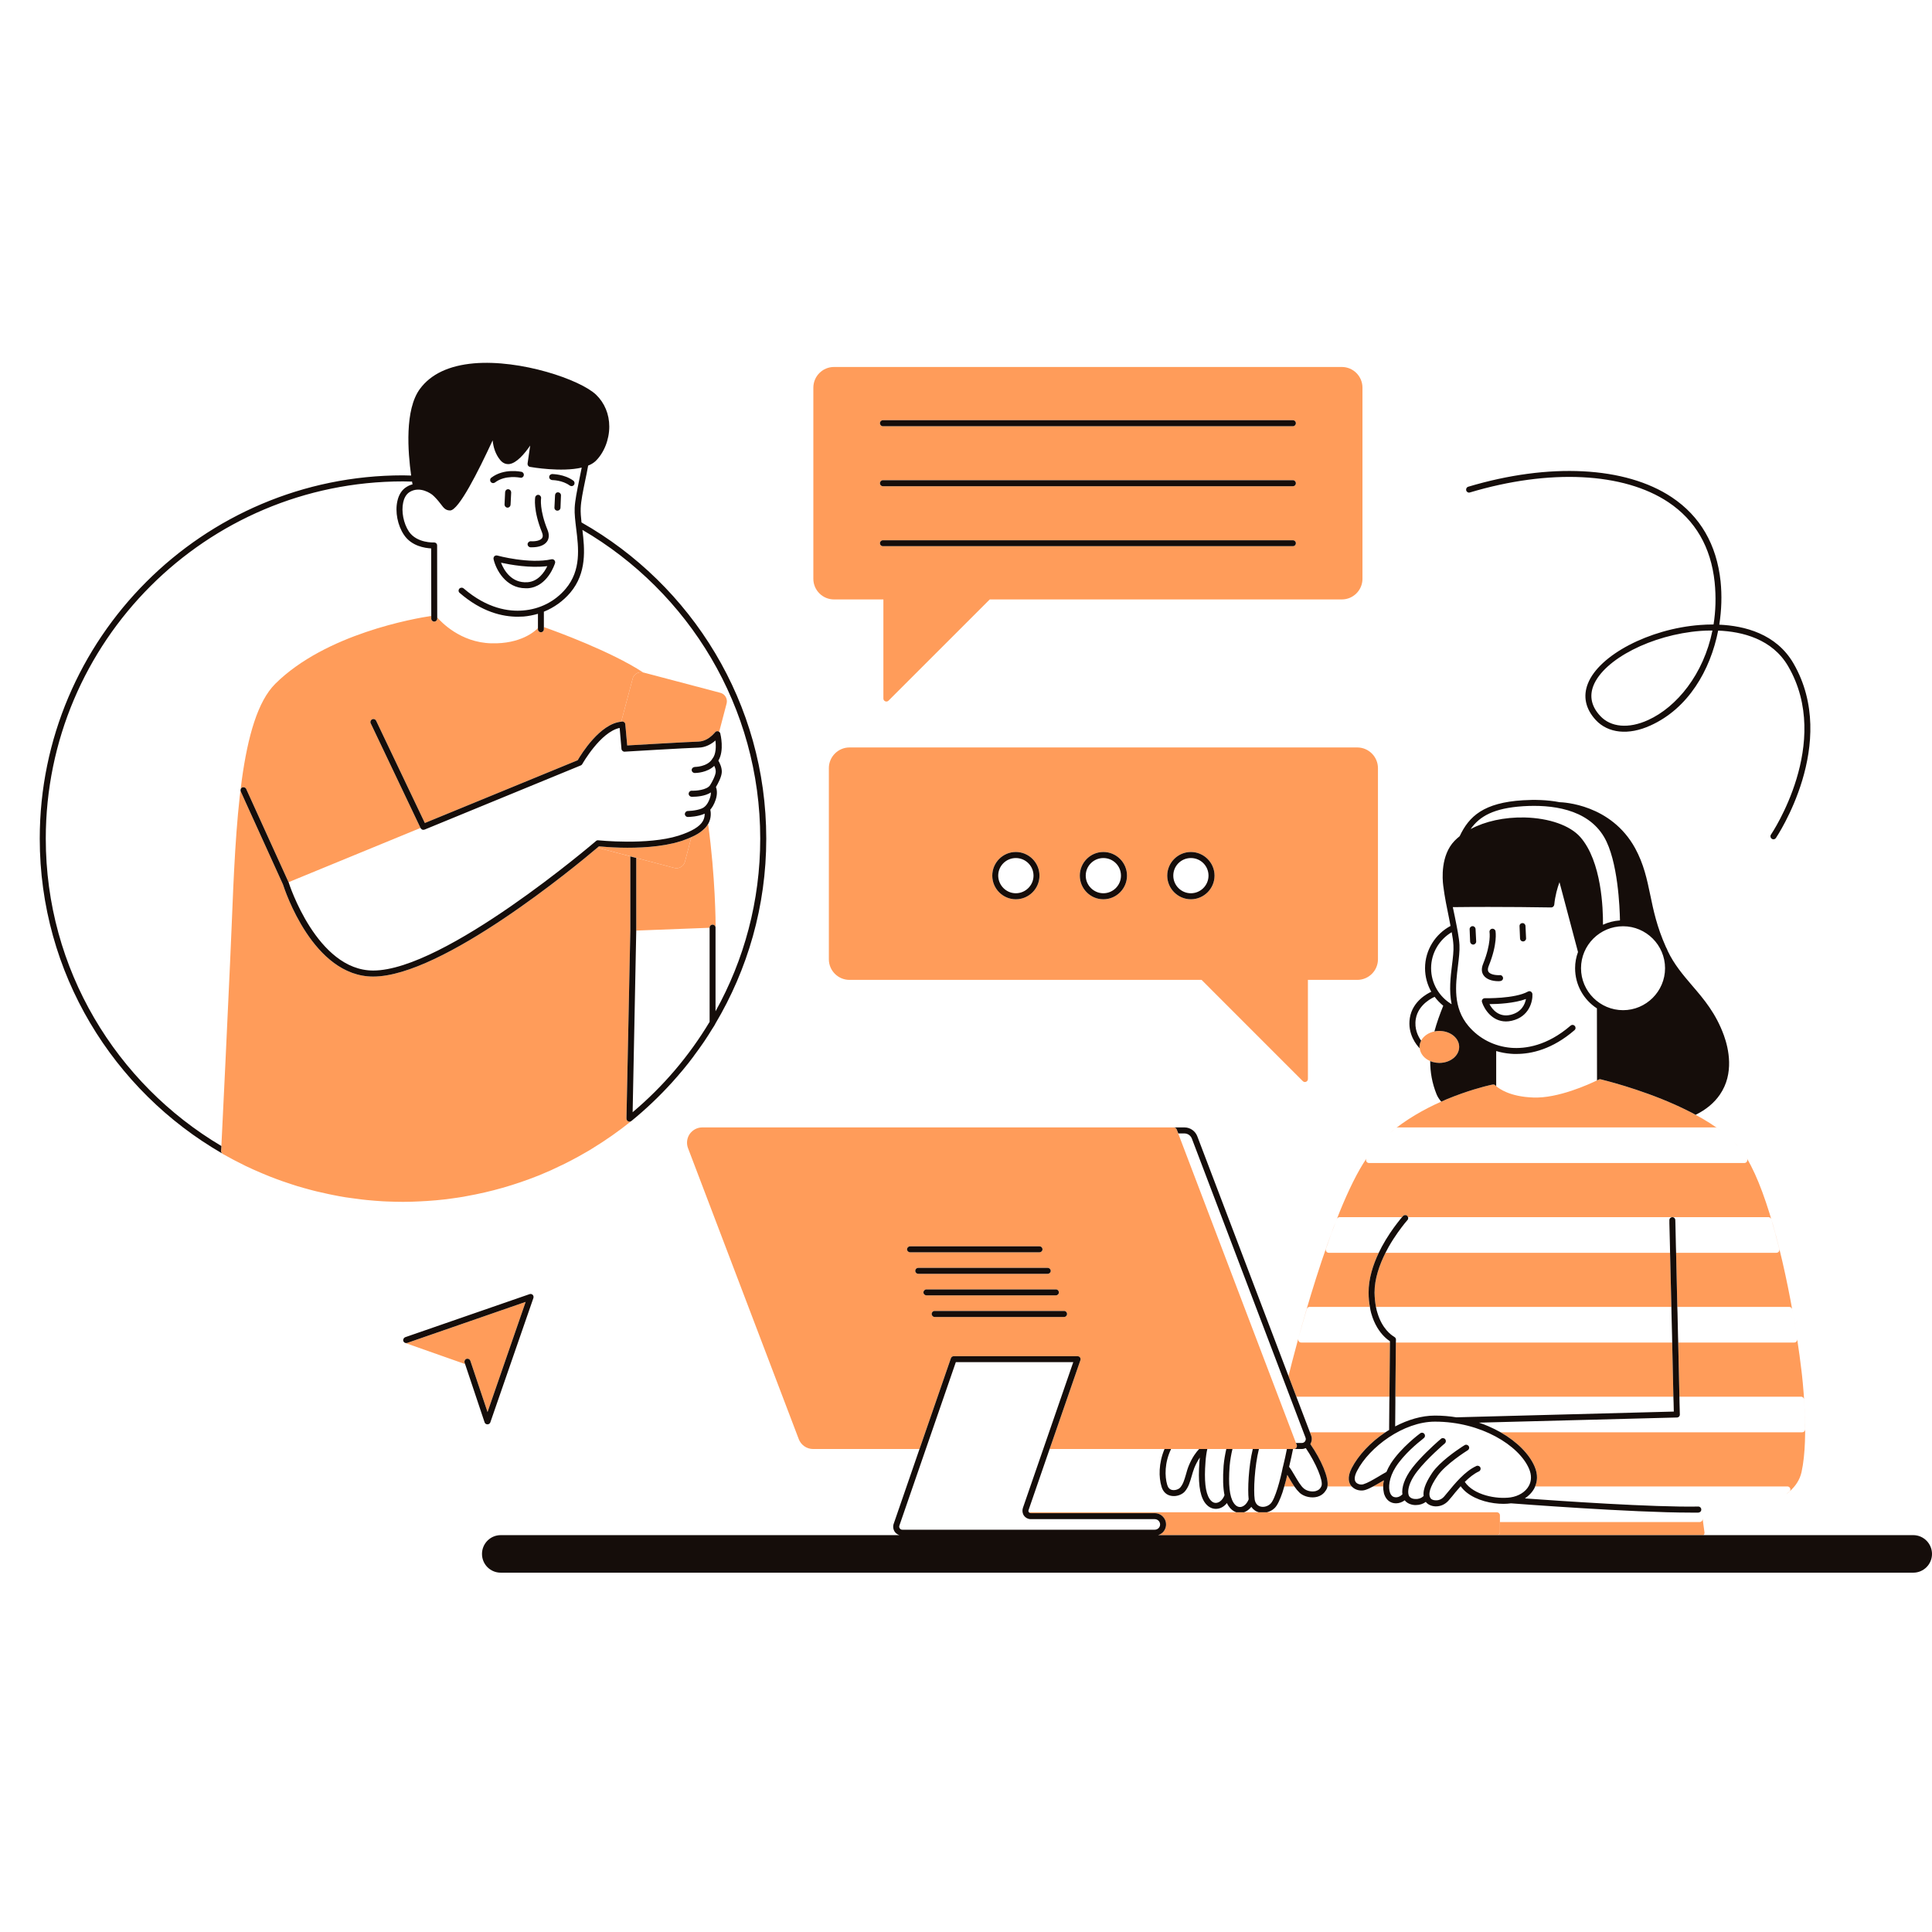
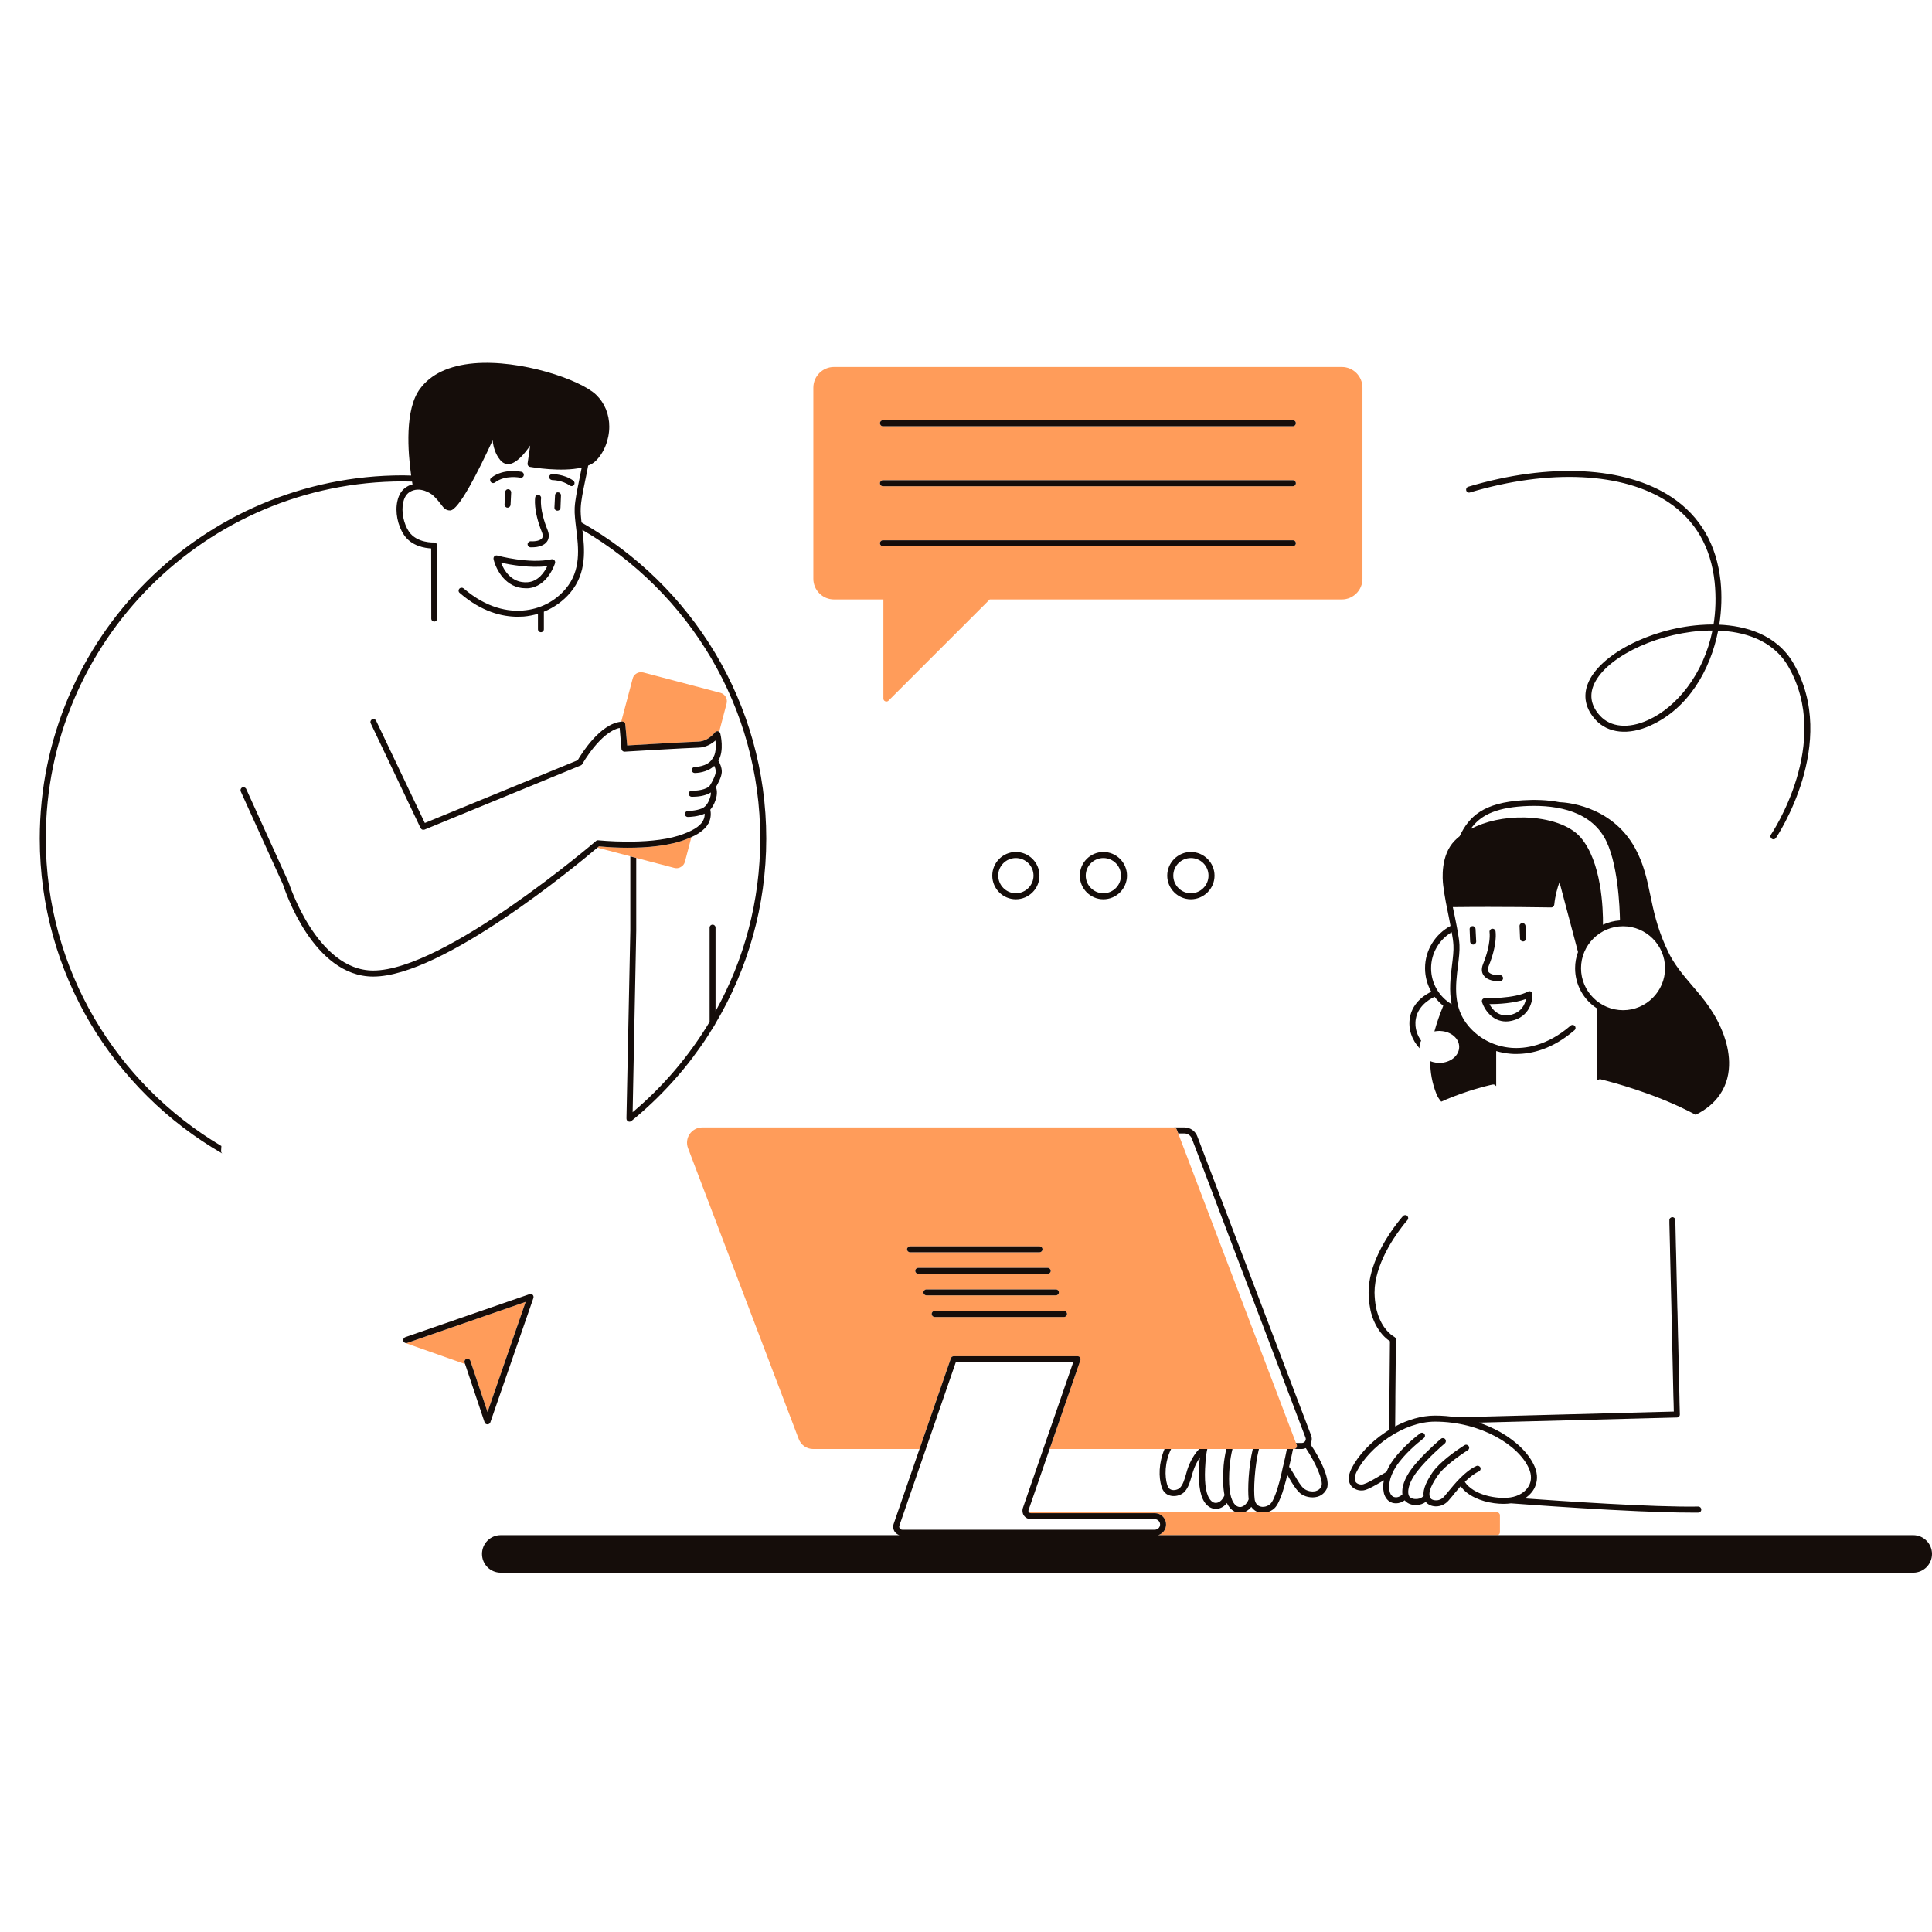
<svg xmlns="http://www.w3.org/2000/svg" width="100" viewBox="0 0 75 75" height="100" preserveAspectRatio="xMidYMid meet">
  <defs>
    <clipPath id="ce8ee00ee7">
      <path d="M 1.543 14 L 75 14 L 75 61.188 L 1.543 61.188 Z M 1.543 14 " clip-rule="nonzero" />
    </clipPath>
    <clipPath id="9cb7a5c167">
      <path d="M 1.543 14 L 75 14 L 75 61.188 L 1.543 61.188 Z M 1.543 14 " clip-rule="nonzero" />
    </clipPath>
  </defs>
  <rect x="-7.5" width="90" fill="#ffffff" y="-7.5" height="90" fill-opacity="1" />
-   <rect x="-7.5" width="90" fill="#ffffff" y="-7.5" height="90" fill-opacity="1" />
  <g clip-path="url(#ce8ee00ee7)">
    <path fill="#ffffff" d="M 16.305 46.637 C 16.086 46.648 15.863 46.656 15.645 46.656 C 15.434 46.656 15.223 46.648 15.008 46.641 C 14.953 46.637 14.898 46.633 14.844 46.633 C 14.645 46.621 14.449 46.605 14.25 46.586 C 14.191 46.578 14.129 46.57 14.066 46.566 C 13.93 46.551 13.789 46.531 13.652 46.512 C 13.566 46.5 13.484 46.488 13.402 46.477 C 13.234 46.449 13.062 46.418 12.895 46.383 C 12.805 46.367 12.711 46.344 12.621 46.324 C 12.516 46.301 12.414 46.277 12.309 46.254 C 12.219 46.23 12.125 46.211 12.035 46.184 C 11.871 46.141 11.707 46.094 11.547 46.047 C 11.465 46.02 11.387 45.996 11.305 45.969 C 11.184 45.93 11.059 45.887 10.934 45.844 C 10.875 45.82 10.812 45.801 10.75 45.777 C 10.566 45.711 10.387 45.637 10.207 45.562 C 10.168 45.547 10.129 45.531 10.09 45.512 C 9.91 45.438 9.734 45.355 9.559 45.273 C 9.551 45.27 9.539 45.262 9.527 45.258 C 9.227 45.113 8.934 44.957 8.641 44.793 C 8.637 44.789 8.633 44.781 8.629 44.777 C 4.398 42.34 1.543 37.777 1.543 32.555 C 1.543 24.781 7.871 18.453 15.645 18.453 C 15.75 18.453 15.855 18.461 15.961 18.461 C 15.832 17.543 15.707 15.902 16.301 15.098 C 16.723 14.523 17.43 14.191 18.395 14.105 C 20.207 13.949 22.523 14.734 23.141 15.324 C 23.473 15.641 23.652 16.078 23.652 16.559 C 23.652 17.074 23.445 17.586 23.117 17.902 C 23.039 17.973 22.945 18.031 22.832 18.074 C 22.797 18.281 22.754 18.477 22.715 18.664 C 22.633 19.082 22.559 19.441 22.543 19.723 C 22.535 19.887 22.551 20.078 22.574 20.281 C 26.852 22.707 29.746 27.297 29.746 32.555 C 29.746 35.18 29.023 37.641 27.766 39.746 C 27.766 39.75 27.766 39.758 27.762 39.758 C 27.75 39.785 27.734 39.809 27.719 39.832 C 27.695 39.871 27.668 39.91 27.645 39.953 C 27.547 40.105 27.453 40.258 27.352 40.406 C 27.332 40.434 27.312 40.461 27.293 40.492 C 27.184 40.652 27.07 40.809 26.953 40.965 C 26.941 40.984 26.93 41 26.918 41.016 C 26.793 41.184 26.664 41.348 26.531 41.508 C 26.523 41.516 26.52 41.523 26.512 41.531 C 26.371 41.699 26.227 41.867 26.078 42.031 C 25.594 42.562 25.074 43.059 24.512 43.516 C 24.023 43.91 23.508 44.273 22.977 44.598 C 22.93 44.625 22.883 44.652 22.836 44.68 C 22.707 44.754 22.578 44.828 22.445 44.902 C 22.348 44.957 22.25 45.008 22.152 45.059 C 22.07 45.102 21.992 45.141 21.914 45.18 C 21.785 45.242 21.656 45.305 21.527 45.363 C 21.48 45.387 21.434 45.406 21.387 45.43 C 21.23 45.496 21.078 45.566 20.922 45.629 C 20.906 45.633 20.895 45.637 20.879 45.645 C 19.996 46 19.07 46.266 18.109 46.434 C 18.07 46.441 18.031 46.449 17.992 46.457 C 17.848 46.48 17.699 46.504 17.551 46.523 C 17.473 46.535 17.395 46.543 17.316 46.555 C 17.191 46.566 17.066 46.582 16.941 46.594 C 16.824 46.605 16.707 46.613 16.59 46.621 C 16.496 46.625 16.398 46.633 16.305 46.637 Z M 75 60.324 C 75 60.727 74.672 61.051 74.273 61.051 L 19.438 61.051 C 19.035 61.051 18.711 60.727 18.711 60.324 C 18.711 59.922 19.035 59.594 19.438 59.594 L 34.914 59.594 C 34.844 59.57 34.781 59.527 34.738 59.469 C 34.672 59.375 34.656 59.254 34.695 59.148 L 35.695 56.25 L 31.559 56.25 C 31.316 56.25 31.094 56.094 31.008 55.867 L 26.707 44.566 C 26.641 44.387 26.664 44.184 26.773 44.023 C 26.887 43.863 27.066 43.766 27.262 43.766 L 45.98 43.766 C 46.203 43.766 46.402 43.906 46.48 44.113 L 50.02 53.418 C 50.246 52.496 51.629 47.051 53.051 44.965 C 53.094 44.902 53.133 44.852 53.168 44.801 C 53.211 44.746 53.246 44.695 53.285 44.652 C 53.344 44.582 53.406 44.512 53.473 44.441 C 53.484 44.43 53.496 44.418 53.508 44.402 C 53.57 44.34 53.633 44.277 53.699 44.215 C 53.699 44.211 53.703 44.211 53.707 44.207 C 53.781 44.137 53.863 44.062 53.945 43.992 C 54.574 43.457 55.293 43.055 55.945 42.766 C 55.871 42.676 55.809 42.582 55.766 42.477 C 55.59 42.039 55.52 41.613 55.52 41.191 C 55.293 41.094 55.137 40.91 55.113 40.695 C 55 40.582 54.629 40.145 54.73 39.516 C 54.836 38.863 55.426 38.562 55.562 38.5 C 55.41 38.23 55.32 37.918 55.32 37.586 C 55.32 36.875 55.723 36.258 56.309 35.945 C 56.289 35.848 56.27 35.742 56.25 35.637 C 56.172 35.258 56.082 34.828 56.027 34.387 C 55.992 34.121 55.922 33.203 56.465 32.641 C 56.523 32.578 56.594 32.52 56.664 32.461 C 57.027 31.691 57.59 31.16 59.121 31.066 C 59.559 31.039 60.059 31.047 60.543 31.141 C 60.684 31.145 62.539 31.219 63.477 32.93 C 63.812 33.547 63.934 34.125 64.062 34.738 C 64.188 35.348 64.32 35.98 64.672 36.766 C 64.695 36.809 64.719 36.855 64.738 36.906 C 64.738 36.906 64.738 36.91 64.738 36.91 C 64.988 37.441 65.328 37.836 65.684 38.254 C 66.141 38.785 66.609 39.336 66.922 40.195 C 67.105 40.703 67.328 41.676 66.766 42.492 C 66.547 42.812 66.234 43.074 65.824 43.277 C 66.203 43.48 66.566 43.707 66.883 43.957 C 66.891 43.965 66.898 43.969 66.906 43.977 C 66.973 44.027 67.039 44.082 67.102 44.137 C 67.109 44.145 67.117 44.152 67.125 44.156 C 67.188 44.215 67.25 44.273 67.312 44.332 C 67.312 44.336 67.316 44.336 67.316 44.34 C 67.379 44.402 67.438 44.465 67.492 44.527 C 67.504 44.543 67.52 44.559 67.531 44.574 C 67.594 44.648 67.656 44.727 67.707 44.805 C 67.707 44.805 67.711 44.809 67.711 44.809 C 67.719 44.82 67.723 44.832 67.73 44.84 C 67.758 44.883 67.785 44.922 67.812 44.965 C 67.812 44.969 67.812 44.969 67.816 44.973 C 68.648 46.359 69.359 49.32 69.762 51.965 C 69.766 51.969 69.766 51.977 69.766 51.984 C 69.828 52.406 69.887 52.82 69.934 53.219 C 69.949 53.332 70.246 55.758 69.934 57.152 C 69.863 57.457 69.699 57.695 69.473 57.895 C 69.469 57.898 69.469 57.906 69.461 57.91 C 69.426 57.941 69.387 57.973 69.344 58 C 69.328 58.012 69.312 58.023 69.297 58.035 C 69.258 58.062 69.219 58.086 69.176 58.109 C 69.152 58.125 69.129 58.137 69.105 58.152 C 69.066 58.172 69.027 58.195 68.984 58.215 C 68.949 58.23 68.914 58.246 68.879 58.262 C 68.82 58.285 68.758 58.312 68.691 58.336 C 68.648 58.352 68.602 58.367 68.555 58.383 C 68.523 58.395 68.488 58.402 68.453 58.414 C 68.398 58.43 68.348 58.445 68.293 58.457 C 68.262 58.465 68.234 58.473 68.203 58.48 C 68.027 58.523 67.844 58.559 67.656 58.586 C 67.645 58.59 67.629 58.59 67.617 58.594 C 67.531 58.605 67.441 58.617 67.352 58.629 C 67.34 58.629 67.328 58.633 67.316 58.633 C 67.113 58.656 66.906 58.672 66.703 58.688 C 66.695 58.688 66.688 58.688 66.68 58.688 C 66.59 58.691 66.496 58.699 66.406 58.703 C 66.391 58.703 66.371 58.703 66.352 58.703 C 66.254 58.707 66.156 58.711 66.062 58.715 L 66.168 59.488 C 66.172 59.52 66.164 59.551 66.145 59.578 C 66.137 59.586 66.129 59.59 66.121 59.594 L 74.27 59.594 C 74.672 59.594 75 59.922 75 60.324 Z M 45.207 56.25 L 40.746 56.25 L 39.93 58.617 C 39.918 58.648 39.922 58.68 39.941 58.703 C 39.945 58.707 39.949 58.711 39.953 58.715 C 39.965 58.711 39.973 58.707 39.984 58.707 L 47.992 58.707 C 47.875 58.668 47.773 58.586 47.691 58.465 C 47.668 58.43 47.648 58.391 47.629 58.348 C 47.531 58.473 47.398 58.555 47.254 58.57 C 47.234 58.574 47.215 58.574 47.199 58.574 C 47.023 58.574 46.867 58.477 46.754 58.305 C 46.562 58.012 46.504 57.516 46.562 56.738 C 46.566 56.684 46.574 56.633 46.578 56.582 C 46.508 56.684 46.434 56.812 46.363 56.984 C 46.32 57.094 46.285 57.207 46.258 57.316 C 46.195 57.527 46.141 57.727 45.996 57.898 C 45.895 58.016 45.672 58.113 45.453 58.066 C 45.273 58.031 45.145 57.902 45.086 57.711 C 44.98 57.352 44.969 56.805 45.207 56.25 Z M 55.684 40.039 C 55.773 39.707 55.891 39.379 56.027 39.043 C 55.898 38.941 55.789 38.824 55.691 38.695 C 55.688 38.699 55.684 38.703 55.676 38.703 C 55.672 38.707 55.059 38.961 54.961 39.555 C 54.898 39.934 55.047 40.23 55.168 40.398 C 55.258 40.223 55.449 40.09 55.684 40.039 Z M 32.977 29.016 C 32.535 29.016 32.176 29.379 32.176 29.82 L 32.176 37.238 C 32.176 37.68 32.535 38.039 32.977 38.039 L 46.645 38.039 L 50.574 41.969 C 50.598 41.992 50.625 42.004 50.656 42.004 C 50.672 42.004 50.688 42 50.699 41.996 C 50.746 41.977 50.773 41.934 50.773 41.887 L 50.773 38.039 L 52.688 38.039 C 53.133 38.039 53.492 37.68 53.492 37.238 L 53.492 29.82 C 53.492 29.379 53.133 29.016 52.688 29.016 Z M 32.375 23.27 L 34.293 23.27 L 34.293 27.117 C 34.293 27.164 34.32 27.207 34.363 27.223 C 34.379 27.23 34.395 27.234 34.41 27.234 C 34.438 27.234 34.469 27.223 34.492 27.199 L 38.422 23.27 L 52.09 23.27 C 52.531 23.27 52.891 22.91 52.891 22.469 L 52.891 15.051 C 52.891 14.605 52.531 14.246 52.09 14.246 L 32.375 14.246 C 31.934 14.246 31.574 14.605 31.574 15.051 L 31.574 22.469 C 31.574 22.91 31.934 23.27 32.375 23.27 Z M 56.918 19.039 C 56.902 18.977 56.934 18.914 56.996 18.895 C 60.145 17.953 63.098 18.105 64.895 19.301 C 66.004 20.039 66.641 21.141 66.793 22.57 C 66.848 23.109 66.832 23.68 66.742 24.25 C 67.723 24.293 68.953 24.602 69.621 25.75 C 71.418 28.855 68.965 32.492 68.941 32.531 C 68.918 32.562 68.883 32.582 68.844 32.582 C 68.82 32.582 68.801 32.574 68.777 32.559 C 68.727 32.523 68.711 32.453 68.75 32.398 C 68.773 32.363 71.145 28.844 69.418 25.867 C 68.801 24.801 67.629 24.516 66.699 24.48 C 66.395 26.023 65.535 27.504 64.07 28.164 C 63.223 28.551 62.426 28.469 61.945 27.949 C 61.551 27.52 61.445 27.031 61.641 26.539 C 62.074 25.43 64.027 24.41 65.992 24.262 C 66.148 24.25 66.328 24.242 66.52 24.242 C 66.602 23.727 66.621 23.176 66.562 22.598 C 66.418 21.238 65.812 20.195 64.766 19.496 C 63.027 18.336 60.148 18.195 57.062 19.117 C 57 19.137 56.938 19.102 56.918 19.039 Z M 66.477 24.477 C 66.473 24.477 66.473 24.477 66.469 24.477 C 66.305 24.477 66.148 24.48 66.012 24.492 C 64.125 24.637 62.262 25.59 61.855 26.621 C 61.695 27.035 61.781 27.426 62.117 27.789 C 62.527 28.234 63.223 28.297 63.977 27.953 C 65.09 27.449 66.133 26.176 66.477 24.477 Z M 18.922 55.293 C 18.973 55.293 19.02 55.262 19.035 55.215 L 20.707 50.387 C 20.719 50.344 20.711 50.297 20.68 50.266 C 20.648 50.234 20.602 50.223 20.559 50.238 L 15.73 51.91 C 15.707 51.918 15.691 51.934 15.68 51.949 C 15.676 51.953 15.672 51.957 15.672 51.961 C 15.66 51.977 15.652 51.996 15.652 52.02 C 15.652 52.023 15.652 52.023 15.652 52.027 C 15.652 52.039 15.652 52.047 15.656 52.059 C 15.66 52.066 15.664 52.074 15.668 52.082 C 15.672 52.082 15.672 52.086 15.676 52.09 C 15.688 52.109 15.703 52.121 15.723 52.129 C 15.727 52.129 15.727 52.129 15.727 52.133 L 18.055 52.953 L 18.812 55.215 C 18.828 55.262 18.863 55.289 18.922 55.293 Z M 18.922 55.293 " fill-opacity="1" fill-rule="nonzero" />
  </g>
-   <path fill="#ff9c5a" d="M 24.656 26.184 C 24.609 26.227 24.574 26.281 24.559 26.348 L 24.117 28.012 C 23.293 28.09 22.559 29.281 22.426 29.512 L 16.492 31.949 L 14.602 27.98 C 14.574 27.922 14.504 27.895 14.445 27.926 C 14.387 27.953 14.363 28.02 14.391 28.078 L 16.324 32.141 L 11.203 34.246 C 11.199 34.246 11.203 34.242 11.199 34.242 L 9.57 30.656 L 9.559 30.629 C 9.531 30.57 9.465 30.543 9.402 30.57 C 9.344 30.598 9.32 30.668 9.348 30.727 L 9.52 31.109 L 10.984 34.332 C 11.051 34.535 12.148 37.91 14.488 37.91 C 17.18 37.91 22.391 33.586 23.191 32.906 L 24.469 33.242 L 24.469 36.125 L 24.32 43.367 L 24.32 43.422 C 24.32 43.469 24.344 43.512 24.387 43.531 C 24.402 43.539 24.418 43.543 24.438 43.543 C 24.465 43.543 24.488 43.531 24.512 43.516 C 24.023 43.91 23.508 44.27 22.977 44.594 C 22.93 44.625 22.883 44.648 22.836 44.68 C 22.707 44.754 22.578 44.828 22.445 44.902 C 22.348 44.957 22.25 45.008 22.152 45.059 C 22.07 45.098 21.992 45.141 21.914 45.18 C 21.785 45.242 21.656 45.305 21.527 45.363 C 21.48 45.387 21.434 45.406 21.387 45.43 C 21.23 45.496 21.078 45.562 20.922 45.629 C 20.906 45.633 20.895 45.637 20.879 45.645 C 19.988 46 19.059 46.266 18.109 46.434 C 18.07 46.441 18.035 46.449 17.992 46.457 C 17.848 46.48 17.699 46.504 17.551 46.523 C 17.473 46.535 17.395 46.543 17.316 46.555 C 17.191 46.566 17.066 46.582 16.941 46.594 C 16.824 46.605 16.707 46.613 16.59 46.621 C 16.496 46.625 16.398 46.633 16.305 46.637 C 16.086 46.648 15.867 46.656 15.645 46.656 C 15.434 46.656 15.223 46.648 15.012 46.641 C 14.953 46.637 14.898 46.633 14.844 46.633 C 14.645 46.621 14.449 46.605 14.25 46.586 C 14.191 46.578 14.129 46.57 14.066 46.566 C 13.93 46.551 13.789 46.531 13.652 46.512 C 13.57 46.5 13.484 46.488 13.402 46.477 C 13.234 46.449 13.062 46.418 12.895 46.383 C 12.805 46.367 12.711 46.344 12.621 46.324 C 12.516 46.301 12.414 46.277 12.309 46.254 C 12.219 46.23 12.125 46.211 12.035 46.184 C 11.871 46.141 11.707 46.094 11.547 46.047 C 11.465 46.02 11.387 45.996 11.305 45.969 C 11.184 45.93 11.059 45.887 10.934 45.844 C 10.875 45.82 10.812 45.801 10.75 45.777 C 10.566 45.711 10.387 45.637 10.207 45.562 C 10.168 45.547 10.129 45.531 10.09 45.512 C 9.91 45.438 9.734 45.355 9.559 45.273 C 9.551 45.27 9.539 45.262 9.527 45.258 C 9.23 45.113 8.934 44.957 8.641 44.793 C 8.637 44.789 8.633 44.781 8.629 44.777 C 8.602 44.754 8.582 44.723 8.586 44.688 C 8.586 44.621 8.59 44.555 8.594 44.488 C 8.684 42.68 8.805 40.137 8.93 37.398 C 8.953 36.93 8.973 36.449 8.992 35.965 C 9.152 32 9.32 27.898 10.688 26.543 C 12.645 24.602 16.098 24.008 16.742 23.91 L 16.742 24.012 C 16.742 24.078 16.793 24.129 16.859 24.129 C 16.922 24.129 16.973 24.078 16.973 24.012 L 16.973 23.969 C 17.113 24.129 17.867 24.945 19.074 24.973 C 20.219 25.004 20.766 24.504 20.883 24.383 L 20.883 24.426 C 20.883 24.492 20.934 24.543 21 24.543 C 21.062 24.543 21.117 24.492 21.117 24.426 L 21.117 24.344 C 21.559 24.5 23.711 25.281 24.969 26.105 C 24.852 26.078 24.738 26.109 24.656 26.184 Z M 27.277 32.23 C 27.168 32.328 27.02 32.418 26.84 32.496 L 26.59 33.449 C 26.566 33.539 26.512 33.613 26.43 33.656 C 26.379 33.688 26.32 33.703 26.262 33.703 C 26.23 33.703 26.203 33.699 26.172 33.691 L 24.699 33.305 L 24.699 36.125 L 27.547 36.016 L 27.547 36.008 C 27.547 35.945 27.598 35.895 27.664 35.895 C 27.727 35.895 27.781 35.945 27.781 36.008 C 27.781 35.863 27.773 34.043 27.488 31.984 C 27.441 32.074 27.371 32.152 27.277 32.23 Z M 56.695 57.703 L 56.707 57.703 C 56.707 57.703 56.703 57.699 56.703 57.695 C 56.699 57.699 56.699 57.703 56.695 57.703 Z M 64.914 52.117 L 54.188 52.117 L 54.168 54.219 L 64.961 54.219 Z M 53.305 57.703 L 53.695 57.703 C 53.695 57.629 53.703 57.551 53.723 57.465 C 53.684 57.488 53.645 57.512 53.609 57.531 C 53.5 57.594 53.402 57.652 53.305 57.703 Z M 50.898 55.727 C 50.938 55.836 50.926 55.957 50.867 56.059 C 51.281 56.66 51.59 57.371 51.531 57.703 L 52.473 57.703 C 52.469 57.699 52.465 57.699 52.461 57.691 C 52.363 57.574 52.285 57.359 52.473 56.992 C 52.727 56.5 53.199 55.988 53.781 55.602 L 50.852 55.602 Z M 64.832 48.633 L 53.785 48.633 C 53.551 49.098 53.359 49.641 53.359 50.18 C 53.363 50.387 53.383 50.57 53.414 50.734 L 64.883 50.734 Z M 49.973 57.254 C 49.941 57.383 49.902 57.543 49.855 57.703 L 50.246 57.703 C 50.18 57.609 50.117 57.5 50.055 57.395 C 50.027 57.348 50 57.301 49.973 57.254 Z M 66.094 58.953 C 66.098 58.988 66.09 59.02 66.066 59.047 C 66.043 59.07 66.012 59.086 65.98 59.086 L 58.227 59.086 L 58.227 59.484 C 58.227 59.539 58.188 59.586 58.133 59.594 L 66.121 59.594 C 66.129 59.59 66.137 59.586 66.145 59.578 C 66.164 59.551 66.172 59.52 66.168 59.488 L 66.062 58.715 Z M 66.883 43.957 C 66.891 43.965 66.898 43.969 66.906 43.977 C 66.898 43.969 66.891 43.965 66.883 43.957 Z M 54.266 43.766 L 66.59 43.766 C 66.613 43.766 66.637 43.773 66.656 43.789 C 66.734 43.844 66.809 43.902 66.883 43.957 C 66.566 43.707 66.203 43.48 65.824 43.277 C 65.742 43.23 65.656 43.184 65.566 43.141 C 64.164 42.43 62.617 42.02 62.227 41.922 C 62.184 41.91 62.148 41.902 62.137 41.898 C 62.109 41.891 62.082 41.895 62.059 41.906 C 62.059 41.91 62.035 41.922 61.996 41.941 C 61.707 42.082 60.477 42.648 59.516 42.605 C 58.609 42.574 58.191 42.258 58.082 42.164 C 58.062 42.148 58.055 42.137 58.055 42.137 C 58.027 42.105 57.984 42.094 57.941 42.102 C 57.934 42.102 57.898 42.109 57.852 42.121 C 57.609 42.176 56.953 42.344 56.172 42.668 C 56.098 42.699 56.023 42.734 55.945 42.766 C 55.293 43.055 54.574 43.457 53.945 43.992 C 54.027 43.926 54.109 43.855 54.195 43.789 C 54.215 43.773 54.242 43.766 54.266 43.766 Z M 53.707 44.207 C 53.781 44.137 53.863 44.062 53.945 43.992 C 53.863 44.062 53.785 44.133 53.707 44.207 Z M 67.316 44.34 C 67.379 44.402 67.438 44.465 67.492 44.527 C 67.438 44.461 67.379 44.402 67.316 44.34 Z M 67.102 44.137 C 67.039 44.082 66.973 44.027 66.906 43.977 C 66.973 44.027 67.039 44.082 67.102 44.137 Z M 67.125 44.156 C 67.188 44.215 67.25 44.273 67.312 44.332 C 67.25 44.273 67.188 44.215 67.125 44.156 Z M 67.316 44.34 C 67.316 44.336 67.312 44.336 67.312 44.332 C 67.312 44.336 67.316 44.336 67.316 44.34 Z M 67.125 44.156 C 67.117 44.148 67.109 44.145 67.102 44.137 C 67.109 44.145 67.117 44.152 67.125 44.156 Z M 69.461 57.91 C 69.469 57.906 69.469 57.898 69.473 57.895 C 69.43 57.93 69.391 57.965 69.344 58 C 69.387 57.969 69.426 57.941 69.461 57.91 Z M 67.816 45.09 C 67.797 45.125 67.758 45.148 67.715 45.148 L 53.148 45.148 C 53.102 45.148 53.062 45.125 53.043 45.086 C 53.023 45.047 53.027 45.004 53.051 44.965 C 51.629 47.051 50.246 52.496 50.02 53.418 L 50.125 53.695 L 50.324 54.219 L 53.938 54.219 L 53.957 52.117 L 50.512 52.117 C 50.477 52.117 50.441 52.102 50.418 52.07 C 50.398 52.043 50.391 52.004 50.398 51.969 C 50.496 51.621 50.605 51.234 50.727 50.82 C 50.742 50.77 50.785 50.734 50.836 50.734 L 53.176 50.734 C 53.148 50.57 53.129 50.387 53.129 50.18 C 53.125 49.641 53.301 49.102 53.523 48.633 L 51.582 48.633 C 51.543 48.633 51.508 48.613 51.488 48.582 C 51.465 48.555 51.461 48.512 51.473 48.477 C 51.613 48.066 51.758 47.68 51.895 47.324 C 51.914 47.281 51.957 47.25 52.004 47.25 L 54.426 47.25 C 54.445 47.23 54.461 47.215 54.465 47.207 C 54.508 47.16 54.582 47.156 54.629 47.199 C 54.645 47.215 54.652 47.23 54.66 47.25 L 68.652 47.25 C 68.703 47.25 68.746 47.285 68.762 47.336 C 68.867 47.695 68.973 48.082 69.074 48.488 C 69.082 48.523 69.074 48.559 69.055 48.586 C 69.031 48.617 68.996 48.633 68.961 48.633 L 65.066 48.633 L 65.113 50.734 L 69.461 50.734 C 69.516 50.734 69.562 50.777 69.574 50.832 C 69.641 51.203 69.703 51.582 69.762 51.965 C 69.359 49.32 68.648 46.359 67.816 44.973 C 67.836 45.008 67.836 45.055 67.816 45.09 Z M 69.762 51.965 C 69.766 51.969 69.766 51.977 69.766 51.984 C 69.766 51.977 69.766 51.969 69.762 51.965 Z M 69.934 53.219 C 69.887 52.82 69.832 52.406 69.766 51.984 C 69.77 52.016 69.762 52.051 69.738 52.078 C 69.719 52.102 69.684 52.117 69.652 52.117 L 65.148 52.117 L 65.195 54.219 L 69.918 54.219 C 69.98 54.219 70.031 54.27 70.035 54.328 C 70.062 54.738 70.074 55.129 70.074 55.484 C 70.074 55.516 70.062 55.547 70.043 55.566 C 70.02 55.59 69.988 55.602 69.961 55.602 L 58.254 55.602 C 58.902 55.973 59.367 56.453 59.57 56.918 C 59.715 57.254 59.672 57.52 59.594 57.703 L 69.387 57.703 C 69.434 57.703 69.48 57.734 69.496 57.781 C 69.512 57.82 69.5 57.863 69.473 57.895 C 69.699 57.695 69.863 57.457 69.934 57.152 C 70.246 55.758 69.949 53.332 69.934 53.219 Z M 53.168 44.801 C 53.129 44.852 53.09 44.91 53.051 44.965 C 53.094 44.902 53.133 44.852 53.168 44.801 Z M 55.52 41.191 C 55.594 41.219 55.672 41.242 55.754 41.254 C 55.793 41.258 55.836 41.262 55.875 41.262 C 56.301 41.262 56.645 40.984 56.645 40.641 C 56.645 40.312 56.328 40.047 55.934 40.023 C 55.914 40.023 55.895 40.02 55.875 40.02 C 55.809 40.02 55.746 40.027 55.684 40.039 C 55.449 40.09 55.258 40.223 55.168 40.398 C 55.125 40.473 55.105 40.555 55.105 40.641 C 55.105 40.66 55.109 40.68 55.113 40.695 C 55.137 40.91 55.293 41.094 55.52 41.191 Z M 50.574 41.969 L 46.645 38.039 L 32.977 38.039 C 32.535 38.039 32.176 37.68 32.176 37.238 L 32.176 29.82 C 32.176 29.379 32.535 29.016 32.977 29.016 L 52.688 29.016 C 53.133 29.016 53.492 29.379 53.492 29.82 L 53.492 37.238 C 53.492 37.68 53.133 38.039 52.688 38.039 L 50.773 38.039 L 50.773 41.887 C 50.773 41.934 50.746 41.977 50.699 41.996 C 50.688 42 50.672 42.004 50.656 42.004 C 50.625 42.004 50.598 41.992 50.574 41.969 Z M 46.23 34.91 C 46.734 34.91 47.148 34.496 47.148 33.992 C 47.148 33.488 46.734 33.074 46.23 33.074 C 45.727 33.074 45.312 33.488 45.312 33.992 C 45.312 34.496 45.727 34.91 46.23 34.91 Z M 42.832 33.074 C 42.328 33.074 41.918 33.488 41.918 33.992 C 41.918 34.496 42.328 34.91 42.832 34.91 C 43.34 34.91 43.75 34.496 43.75 33.992 C 43.75 33.488 43.34 33.074 42.832 33.074 Z M 38.52 33.992 C 38.52 34.496 38.93 34.91 39.434 34.91 C 39.941 34.91 40.352 34.496 40.352 33.992 C 40.352 33.488 39.941 33.074 39.434 33.074 C 38.93 33.074 38.52 33.488 38.52 33.992 Z M 38.52 33.992 " fill-opacity="1" fill-rule="nonzero" />
  <path fill="#ff9c5a" d="M 24.152 28.008 C 24.141 28.008 24.129 28.012 24.117 28.012 L 24.559 26.348 C 24.574 26.281 24.609 26.227 24.656 26.184 C 24.738 26.109 24.852 26.078 24.965 26.105 C 24.969 26.105 24.973 26.105 24.973 26.105 L 27.965 26.895 C 28.145 26.941 28.254 27.129 28.207 27.309 L 27.918 28.41 C 27.902 28.398 27.891 28.391 27.871 28.387 C 27.828 28.379 27.781 28.395 27.754 28.434 C 27.754 28.434 27.711 28.488 27.637 28.555 C 27.527 28.656 27.344 28.781 27.109 28.789 C 26.715 28.801 24.836 28.91 24.348 28.938 L 24.289 28.281 L 24.273 28.113 C 24.27 28.051 24.215 28.008 24.152 28.008 Z M 26.57 32.605 C 26.52 32.625 26.465 32.645 26.41 32.66 C 25.688 32.887 24.766 32.922 24.094 32.906 C 23.688 32.895 23.371 32.867 23.25 32.855 C 23.234 32.871 23.215 32.887 23.191 32.906 L 24.469 33.242 L 24.699 33.305 L 26.172 33.691 C 26.203 33.699 26.23 33.703 26.262 33.703 C 26.32 33.703 26.379 33.688 26.43 33.656 C 26.512 33.613 26.566 33.539 26.59 33.449 L 26.84 32.496 C 26.758 32.535 26.668 32.57 26.57 32.605 Z M 58.109 58.707 L 39.984 58.707 C 39.973 58.707 39.965 58.711 39.953 58.715 C 39.973 58.73 39.992 58.742 40.016 58.742 L 44.828 58.742 C 44.984 58.742 45.117 58.82 45.195 58.941 C 45.242 59.008 45.266 59.09 45.266 59.18 C 45.266 59.246 45.25 59.309 45.223 59.367 C 45.172 59.477 45.074 59.559 44.957 59.594 L 58.133 59.594 C 58.188 59.582 58.227 59.539 58.227 59.484 L 58.227 58.824 C 58.227 58.762 58.176 58.707 58.109 58.707 Z M 41.828 52.648 L 37.023 52.648 C 36.973 52.648 36.93 52.68 36.914 52.727 L 35.777 56.016 L 35.695 56.25 L 31.559 56.25 C 31.316 56.25 31.094 56.094 31.008 55.867 L 26.707 44.566 C 26.641 44.387 26.664 44.184 26.773 44.023 C 26.887 43.863 27.066 43.766 27.262 43.766 L 45.57 43.766 C 45.617 43.766 45.664 43.797 45.68 43.844 L 45.738 44 L 50.309 56.016 L 50.336 56.09 C 50.352 56.125 50.348 56.168 50.324 56.199 C 50.305 56.23 50.266 56.25 50.23 56.25 L 40.746 56.25 L 40.828 56.016 L 41.941 52.801 C 41.953 52.766 41.945 52.727 41.926 52.695 C 41.902 52.664 41.867 52.648 41.828 52.648 Z M 35.328 48.613 L 40.352 48.613 C 40.418 48.613 40.469 48.562 40.469 48.5 C 40.469 48.434 40.418 48.383 40.352 48.383 L 35.328 48.383 C 35.266 48.383 35.211 48.434 35.211 48.5 C 35.211 48.562 35.266 48.613 35.328 48.613 Z M 40.672 49.449 C 40.734 49.449 40.789 49.398 40.789 49.336 C 40.789 49.27 40.734 49.219 40.672 49.219 L 35.648 49.219 C 35.582 49.219 35.531 49.27 35.531 49.336 C 35.531 49.398 35.582 49.449 35.648 49.449 Z M 35.965 50.285 L 40.988 50.285 C 41.055 50.285 41.105 50.234 41.105 50.172 C 41.105 50.105 41.055 50.055 40.988 50.055 L 35.965 50.055 C 35.902 50.055 35.848 50.105 35.848 50.172 C 35.848 50.234 35.902 50.285 35.965 50.285 Z M 41.422 51.008 C 41.422 50.941 41.371 50.891 41.309 50.891 L 36.281 50.891 C 36.219 50.891 36.168 50.941 36.168 51.008 C 36.168 51.07 36.219 51.125 36.281 51.125 L 41.309 51.125 C 41.371 51.125 41.422 51.07 41.422 51.008 Z M 31.574 22.469 L 31.574 15.051 C 31.574 14.605 31.934 14.246 32.375 14.246 L 52.09 14.246 C 52.531 14.246 52.891 14.605 52.891 15.051 L 52.891 22.469 C 52.891 22.91 52.531 23.27 52.09 23.27 L 38.422 23.27 L 34.492 27.199 C 34.469 27.223 34.438 27.234 34.41 27.234 C 34.395 27.234 34.379 27.23 34.363 27.223 C 34.32 27.207 34.293 27.164 34.293 27.117 L 34.293 23.27 L 32.375 23.27 C 31.934 23.27 31.574 22.91 31.574 22.469 Z M 34.16 16.43 C 34.16 16.492 34.211 16.547 34.277 16.547 L 50.188 16.547 C 50.254 16.547 50.305 16.492 50.305 16.43 C 50.305 16.363 50.254 16.312 50.188 16.312 L 34.277 16.312 C 34.211 16.312 34.16 16.363 34.16 16.43 Z M 34.16 18.758 C 34.16 18.824 34.211 18.875 34.277 18.875 L 50.188 18.875 C 50.254 18.875 50.305 18.824 50.305 18.758 C 50.305 18.695 50.254 18.641 50.188 18.641 L 34.277 18.641 C 34.211 18.641 34.16 18.695 34.16 18.758 Z M 34.16 21.086 C 34.16 21.152 34.211 21.203 34.277 21.203 L 50.188 21.203 C 50.254 21.203 50.305 21.152 50.305 21.086 C 50.305 21.023 50.254 20.973 50.188 20.973 L 34.277 20.973 C 34.211 20.973 34.16 21.023 34.16 21.086 Z M 15.723 52.129 C 15.727 52.129 15.727 52.129 15.727 52.133 L 18.055 52.953 L 18.035 52.898 C 18.016 52.836 18.051 52.77 18.109 52.75 C 18.137 52.742 18.164 52.742 18.191 52.754 C 18.203 52.758 18.211 52.766 18.223 52.773 C 18.227 52.777 18.23 52.777 18.23 52.781 C 18.242 52.793 18.254 52.809 18.258 52.824 L 18.926 54.816 L 20.406 50.539 L 15.805 52.133 C 15.777 52.141 15.75 52.137 15.723 52.129 Z M 15.652 52.02 C 15.652 52.023 15.652 52.023 15.652 52.027 C 15.652 52.023 15.652 52.02 15.652 52.02 Z M 15.652 52.02 " fill-opacity="1" fill-rule="nonzero" />
  <g clip-path="url(#9cb7a5c167)">
    <path fill="#150d0a" d="M 50.125 53.695 L 50.324 54.219 L 50.414 54.453 L 50.762 55.367 L 50.852 55.602 L 50.898 55.727 C 50.941 55.836 50.926 55.957 50.867 56.059 C 51.285 56.66 51.594 57.371 51.531 57.703 C 51.527 57.723 51.523 57.746 51.52 57.762 C 51.492 57.828 51.453 57.887 51.41 57.938 C 51.34 58.016 51.25 58.074 51.137 58.105 C 50.918 58.164 50.641 58.109 50.469 57.965 C 50.461 57.957 50.449 57.945 50.441 57.938 C 50.375 57.875 50.309 57.797 50.246 57.703 C 50.18 57.609 50.117 57.5 50.055 57.395 C 50.027 57.348 50 57.301 49.973 57.254 C 49.945 57.383 49.902 57.543 49.855 57.703 C 49.832 57.781 49.809 57.859 49.785 57.938 C 49.695 58.199 49.594 58.438 49.477 58.547 C 49.391 58.629 49.289 58.68 49.18 58.707 L 48.875 58.707 C 48.859 58.703 48.848 58.703 48.832 58.695 C 48.789 58.684 48.75 58.66 48.715 58.637 C 48.66 58.598 48.613 58.551 48.574 58.496 C 48.559 58.52 48.535 58.543 48.516 58.562 C 48.449 58.629 48.371 58.68 48.289 58.707 L 47.992 58.707 C 47.879 58.668 47.773 58.586 47.691 58.461 C 47.668 58.426 47.648 58.391 47.629 58.348 C 47.531 58.473 47.398 58.555 47.258 58.57 C 47.238 58.574 47.219 58.574 47.199 58.574 C 47.023 58.574 46.867 58.477 46.754 58.305 C 46.566 58.012 46.504 57.516 46.562 56.738 C 46.566 56.684 46.574 56.633 46.578 56.582 C 46.508 56.684 46.434 56.812 46.363 56.984 C 46.32 57.094 46.289 57.207 46.258 57.312 C 46.195 57.527 46.141 57.727 45.996 57.898 C 45.895 58.016 45.672 58.113 45.453 58.066 C 45.273 58.031 45.145 57.902 45.09 57.711 C 44.98 57.352 44.973 56.805 45.207 56.25 L 45.461 56.25 C 45.207 56.777 45.211 57.309 45.312 57.645 C 45.344 57.754 45.406 57.82 45.5 57.84 C 45.633 57.867 45.77 57.801 45.816 57.746 C 45.93 57.613 45.977 57.445 46.035 57.25 C 46.066 57.137 46.098 57.02 46.148 56.898 C 46.285 56.566 46.441 56.363 46.551 56.25 L 46.867 56.25 C 46.836 56.391 46.809 56.566 46.797 56.758 C 46.742 57.469 46.793 57.934 46.949 58.176 C 47.027 58.297 47.121 58.355 47.227 58.34 C 47.355 58.324 47.473 58.207 47.535 58.043 C 47.477 57.758 47.465 57.383 47.5 56.898 C 47.52 56.668 47.562 56.441 47.605 56.25 L 47.844 56.25 C 47.797 56.441 47.754 56.68 47.734 56.914 C 47.68 57.629 47.73 58.094 47.887 58.336 C 47.965 58.457 48.059 58.512 48.168 58.5 C 48.293 58.48 48.41 58.367 48.473 58.203 C 48.43 57.832 48.465 56.941 48.633 56.25 L 48.871 56.25 C 48.703 56.922 48.656 57.855 48.707 58.207 C 48.727 58.34 48.797 58.438 48.91 58.477 C 49.039 58.523 49.207 58.484 49.32 58.375 C 49.5 58.207 49.711 57.41 49.801 56.945 C 49.801 56.945 49.805 56.945 49.805 56.941 C 49.805 56.941 49.805 56.941 49.805 56.938 C 49.863 56.715 49.922 56.426 49.957 56.25 L 50.195 56.25 C 50.164 56.406 50.102 56.699 50.043 56.941 C 50.113 57.031 50.184 57.152 50.258 57.277 C 50.371 57.469 50.496 57.688 50.617 57.785 C 50.734 57.883 50.926 57.922 51.078 57.883 C 51.188 57.852 51.262 57.785 51.301 57.68 C 51.371 57.484 51.09 56.805 50.691 56.215 C 50.645 56.234 50.594 56.25 50.539 56.25 L 50.23 56.25 C 50.27 56.25 50.305 56.23 50.324 56.199 C 50.348 56.168 50.352 56.125 50.34 56.09 L 50.309 56.016 L 50.539 56.016 C 50.59 56.016 50.633 55.992 50.664 55.949 C 50.691 55.906 50.699 55.855 50.68 55.809 L 46.266 44.195 C 46.219 44.078 46.105 44 45.98 44 L 45.742 44 L 45.68 43.844 C 45.664 43.797 45.621 43.766 45.57 43.766 L 45.98 43.766 C 46.203 43.766 46.402 43.906 46.48 44.113 L 50.02 53.418 Z M 8.594 44.488 C 4.516 42.07 1.777 37.629 1.777 32.555 C 1.777 24.906 7.996 18.688 15.645 18.688 C 15.762 18.688 15.879 18.691 15.996 18.695 C 16 18.719 16.004 18.746 16.008 18.77 C 16.008 18.781 16.012 18.793 16.02 18.801 C 15.941 18.82 15.863 18.852 15.789 18.898 C 15.605 19.008 15.48 19.199 15.426 19.453 C 15.332 19.867 15.434 20.398 15.684 20.766 C 15.977 21.203 16.5 21.277 16.738 21.289 L 16.742 23.91 L 16.742 24.012 C 16.742 24.078 16.793 24.129 16.859 24.129 C 16.922 24.129 16.973 24.074 16.973 24.012 L 16.973 23.969 L 16.969 21.176 C 16.969 21.141 16.957 21.113 16.934 21.09 C 16.914 21.07 16.887 21.059 16.859 21.059 C 16.855 21.059 16.852 21.059 16.848 21.059 C 16.84 21.059 16.184 21.09 15.875 20.637 C 15.664 20.32 15.574 19.855 15.652 19.504 C 15.68 19.371 15.75 19.191 15.906 19.098 C 16.312 18.852 16.75 19.18 16.781 19.207 C 16.812 19.23 16.832 19.254 16.859 19.277 C 16.984 19.402 17.066 19.508 17.125 19.586 C 17.219 19.711 17.297 19.816 17.473 19.816 C 17.805 19.816 18.566 18.301 19.125 17.094 C 19.148 17.344 19.227 17.629 19.422 17.863 C 19.539 18.004 19.672 18.023 19.762 18.016 C 20.051 17.984 20.359 17.621 20.582 17.297 L 20.48 17.996 C 20.473 18.059 20.516 18.117 20.578 18.125 C 20.641 18.137 21.797 18.336 22.582 18.152 C 22.551 18.312 22.52 18.469 22.488 18.617 C 22.402 19.043 22.324 19.414 22.309 19.711 C 22.297 19.949 22.332 20.223 22.367 20.516 C 22.461 21.273 22.566 22.137 21.961 22.855 C 21.547 23.348 20.957 23.648 20.305 23.699 C 19.754 23.746 18.91 23.629 17.996 22.84 C 17.949 22.801 17.875 22.805 17.832 22.852 C 17.789 22.902 17.793 22.977 17.844 23.016 C 18.703 23.762 19.512 23.941 20.098 23.941 C 20.18 23.941 20.254 23.938 20.324 23.934 C 20.516 23.918 20.703 23.879 20.883 23.828 L 20.883 24.426 C 20.883 24.492 20.934 24.543 21 24.543 C 21.062 24.543 21.113 24.492 21.113 24.426 L 21.113 23.746 C 21.508 23.586 21.859 23.336 22.141 23.004 C 22.785 22.238 22.699 21.32 22.609 20.57 C 26.734 22.977 29.512 27.445 29.512 32.555 C 29.512 34.984 28.883 37.27 27.777 39.258 L 27.777 36.008 C 27.777 35.945 27.727 35.895 27.664 35.895 C 27.598 35.895 27.547 35.945 27.547 36.008 L 27.547 39.668 C 26.75 40.996 25.746 42.176 24.559 43.176 L 24.699 36.133 C 24.699 36.129 24.699 36.125 24.699 36.125 L 24.699 33.305 L 24.469 33.246 L 24.469 36.125 L 24.32 43.371 L 24.32 43.422 C 24.32 43.469 24.344 43.512 24.387 43.531 C 24.402 43.539 24.418 43.543 24.438 43.543 C 24.461 43.543 24.488 43.535 24.512 43.516 C 25.074 43.059 25.594 42.562 26.078 42.031 C 26.227 41.867 26.371 41.699 26.512 41.531 C 26.52 41.523 26.523 41.516 26.531 41.508 C 26.664 41.348 26.793 41.184 26.918 41.016 C 26.93 41 26.941 40.984 26.953 40.965 C 27.07 40.809 27.184 40.652 27.293 40.492 C 27.312 40.461 27.332 40.434 27.352 40.406 C 27.453 40.258 27.547 40.105 27.641 39.953 C 27.668 39.91 27.691 39.871 27.719 39.832 C 27.73 39.809 27.75 39.785 27.762 39.758 C 27.766 39.758 27.766 39.75 27.766 39.746 C 29.02 37.641 29.746 35.18 29.746 32.555 C 29.746 27.297 26.852 22.707 22.574 20.281 C 22.551 20.078 22.535 19.887 22.543 19.723 C 22.555 19.441 22.629 19.082 22.715 18.664 C 22.754 18.477 22.797 18.281 22.832 18.074 C 22.945 18.031 23.039 17.973 23.117 17.902 C 23.445 17.586 23.652 17.074 23.652 16.559 C 23.652 16.078 23.469 15.641 23.141 15.324 C 22.523 14.734 20.207 13.949 18.395 14.105 C 17.43 14.191 16.723 14.523 16.301 15.098 C 15.707 15.902 15.832 17.543 15.961 18.461 C 15.855 18.461 15.75 18.453 15.645 18.453 C 7.871 18.453 1.543 24.781 1.543 32.555 C 1.543 37.777 4.398 42.34 8.625 44.777 C 8.602 44.754 8.582 44.723 8.582 44.688 C 8.586 44.621 8.59 44.555 8.594 44.488 Z M 21.547 19.223 L 21.523 19.703 C 21.52 19.77 21.57 19.824 21.637 19.824 C 21.637 19.824 21.641 19.824 21.641 19.824 C 21.703 19.824 21.754 19.777 21.758 19.715 L 21.777 19.234 C 21.781 19.172 21.734 19.117 21.668 19.113 C 21.598 19.105 21.551 19.16 21.547 19.223 Z M 19.703 19.707 C 19.766 19.707 19.816 19.656 19.82 19.594 L 19.844 19.117 C 19.844 19.051 19.797 18.996 19.73 18.992 C 19.664 18.988 19.613 19.039 19.609 19.105 L 19.586 19.586 C 19.586 19.648 19.633 19.703 19.699 19.707 C 19.699 19.707 19.703 19.707 19.703 19.707 Z M 20.602 21.012 C 20.543 21.008 20.484 21.062 20.48 21.125 C 20.48 21.188 20.527 21.242 20.594 21.246 C 20.613 21.246 20.633 21.246 20.652 21.246 C 20.922 21.246 21.133 21.168 21.234 21.023 C 21.293 20.941 21.344 20.793 21.258 20.578 C 20.934 19.785 21.004 19.352 21.004 19.348 C 21.016 19.285 20.973 19.223 20.91 19.211 C 20.848 19.199 20.789 19.242 20.777 19.305 C 20.773 19.324 20.691 19.801 21.039 20.664 C 21.078 20.762 21.082 20.836 21.043 20.891 C 20.98 20.977 20.812 21.023 20.602 21.012 Z M 22.188 18.871 C 22.223 18.871 22.258 18.855 22.281 18.824 C 22.32 18.773 22.309 18.699 22.258 18.66 C 21.906 18.402 21.453 18.406 21.434 18.402 C 21.371 18.406 21.316 18.457 21.32 18.523 C 21.32 18.586 21.371 18.629 21.438 18.637 C 21.441 18.637 21.832 18.637 22.117 18.848 C 22.141 18.863 22.164 18.871 22.188 18.871 Z M 20.246 18.316 C 20.219 18.312 19.566 18.168 19.074 18.543 C 19.02 18.582 19.012 18.656 19.051 18.707 C 19.074 18.738 19.109 18.754 19.145 18.754 C 19.168 18.754 19.191 18.746 19.215 18.73 C 19.617 18.422 20.188 18.543 20.195 18.543 C 20.258 18.559 20.32 18.52 20.332 18.457 C 20.348 18.395 20.309 18.332 20.246 18.316 Z M 23.25 32.855 C 23.371 32.867 23.688 32.895 24.094 32.906 C 24.766 32.922 25.688 32.887 26.41 32.66 C 26.465 32.645 26.52 32.625 26.57 32.605 C 26.668 32.57 26.758 32.535 26.84 32.496 C 27.02 32.418 27.168 32.328 27.277 32.23 C 27.371 32.152 27.441 32.074 27.488 31.984 C 27.492 31.984 27.492 31.98 27.496 31.977 C 27.617 31.758 27.598 31.539 27.574 31.43 C 27.633 31.363 27.719 31.242 27.785 31.039 C 27.859 30.809 27.828 30.641 27.793 30.551 C 27.863 30.434 28.012 30.164 28.02 29.973 C 28.027 29.797 27.941 29.621 27.887 29.527 C 28.125 29.137 27.969 28.5 27.961 28.473 C 27.957 28.445 27.938 28.426 27.918 28.41 C 27.902 28.398 27.891 28.391 27.871 28.387 C 27.828 28.379 27.781 28.395 27.754 28.434 C 27.754 28.434 27.711 28.488 27.637 28.555 C 27.527 28.656 27.344 28.781 27.109 28.789 C 26.715 28.801 24.836 28.91 24.348 28.938 L 24.289 28.281 L 24.273 28.117 C 24.27 28.051 24.215 28.008 24.152 28.008 C 24.141 28.012 24.129 28.012 24.117 28.016 C 23.293 28.09 22.559 29.281 22.426 29.512 L 16.492 31.949 L 14.602 27.98 C 14.574 27.922 14.504 27.895 14.445 27.926 C 14.387 27.953 14.363 28.023 14.391 28.078 L 16.324 32.141 L 16.328 32.148 C 16.328 32.148 16.332 32.152 16.332 32.152 C 16.344 32.168 16.352 32.18 16.367 32.191 C 16.371 32.191 16.375 32.195 16.379 32.199 C 16.395 32.207 16.414 32.215 16.434 32.215 C 16.438 32.215 16.438 32.211 16.441 32.211 C 16.453 32.211 16.465 32.211 16.477 32.207 L 22.551 29.711 C 22.574 29.699 22.594 29.684 22.605 29.66 C 22.613 29.645 23.312 28.414 24.055 28.258 L 24.125 29.07 C 24.129 29.133 24.188 29.184 24.246 29.18 C 24.27 29.176 26.672 29.035 27.117 29.023 C 27.406 29.016 27.633 28.871 27.773 28.746 C 27.801 28.973 27.797 29.281 27.656 29.453 C 27.656 29.453 27.656 29.457 27.652 29.457 C 27.652 29.461 27.648 29.461 27.648 29.465 C 27.457 29.773 26.973 29.773 26.969 29.773 C 26.906 29.781 26.852 29.824 26.852 29.887 C 26.848 29.953 26.902 30.004 26.965 30.008 C 26.965 30.008 26.969 30.008 26.969 30.008 C 27.027 30.008 27.453 29.996 27.727 29.73 C 27.762 29.801 27.789 29.887 27.785 29.961 C 27.781 30.094 27.648 30.352 27.566 30.48 C 27.441 30.672 27 30.703 26.855 30.695 C 26.793 30.691 26.738 30.742 26.734 30.809 C 26.73 30.871 26.781 30.926 26.848 30.93 C 26.855 30.93 26.871 30.93 26.895 30.93 C 27.027 30.93 27.363 30.914 27.598 30.762 C 27.598 30.816 27.59 30.887 27.562 30.969 C 27.484 31.211 27.375 31.297 27.375 31.297 C 27.375 31.297 27.375 31.301 27.371 31.301 C 27.367 31.305 27.363 31.309 27.359 31.312 C 27.246 31.43 26.895 31.48 26.699 31.484 C 26.637 31.484 26.586 31.539 26.586 31.602 C 26.586 31.664 26.637 31.715 26.703 31.715 C 26.754 31.715 27.105 31.703 27.355 31.586 C 27.359 31.664 27.344 31.766 27.289 31.867 C 27.172 32.086 26.852 32.277 26.34 32.441 C 25.133 32.82 23.246 32.621 23.227 32.621 C 23.191 32.617 23.16 32.625 23.137 32.648 C 23.078 32.699 17.262 37.676 14.488 37.676 C 12.301 37.676 11.215 34.289 11.207 34.258 C 11.203 34.254 11.203 34.254 11.203 34.25 C 11.203 34.25 11.203 34.25 11.203 34.246 C 11.199 34.246 11.199 34.246 11.199 34.242 L 9.57 30.656 L 9.559 30.629 C 9.531 30.57 9.461 30.543 9.402 30.57 C 9.344 30.598 9.32 30.668 9.348 30.727 L 9.52 31.109 L 10.984 34.332 C 11.051 34.535 12.148 37.91 14.488 37.91 C 17.18 37.91 22.391 33.586 23.191 32.906 C 23.215 32.887 23.234 32.871 23.25 32.855 Z M 57.547 38.797 C 57.57 38.766 57.609 38.75 57.645 38.75 C 57.656 38.75 58.801 38.777 59.316 38.492 C 59.352 38.473 59.395 38.473 59.426 38.492 C 59.461 38.512 59.484 38.551 59.488 38.59 C 59.504 38.879 59.359 39.473 58.688 39.625 C 58.605 39.645 58.531 39.652 58.461 39.652 C 57.922 39.652 57.621 39.18 57.531 38.902 C 57.52 38.863 57.527 38.824 57.547 38.797 Z M 57.82 38.98 C 57.93 39.184 58.18 39.5 58.633 39.398 C 59.07 39.297 59.199 38.984 59.238 38.781 C 58.785 38.949 58.137 38.98 57.82 38.98 Z M 57.16 35.953 C 57.098 35.957 57.047 36.012 57.051 36.074 L 57.07 36.555 C 57.074 36.617 57.125 36.668 57.188 36.668 C 57.191 36.668 57.191 36.668 57.195 36.668 C 57.258 36.664 57.309 36.609 57.305 36.543 L 57.281 36.066 C 57.277 36 57.223 35.949 57.16 35.953 Z M 59.125 36.547 C 59.125 36.547 59.129 36.547 59.129 36.547 C 59.195 36.543 59.246 36.488 59.242 36.426 L 59.219 35.945 C 59.215 35.883 59.16 35.828 59.098 35.836 C 59.031 35.836 58.984 35.891 58.988 35.957 L 59.008 36.438 C 59.012 36.5 59.062 36.547 59.125 36.547 Z M 57.594 37.863 C 57.695 38.008 57.906 38.09 58.176 38.09 C 58.195 38.09 58.215 38.086 58.234 38.086 C 58.301 38.082 58.352 38.031 58.348 37.965 C 58.344 37.902 58.289 37.848 58.227 37.855 C 58.016 37.863 57.848 37.816 57.785 37.73 C 57.75 37.676 57.75 37.602 57.789 37.504 C 58.141 36.641 58.059 36.168 58.055 36.145 C 58.043 36.082 57.98 36.043 57.918 36.055 C 57.855 36.066 57.812 36.125 57.824 36.188 C 57.824 36.191 57.895 36.625 57.574 37.418 C 57.484 37.637 57.535 37.781 57.594 37.863 Z M 52.461 57.691 C 52.363 57.574 52.285 57.359 52.473 56.992 C 52.727 56.5 53.199 55.988 53.781 55.602 C 53.828 55.57 53.875 55.539 53.926 55.512 L 53.926 55.367 L 53.934 54.453 L 53.938 54.219 L 53.957 52.117 L 53.957 52.066 C 53.902 52.031 53.824 51.973 53.734 51.883 C 53.562 51.711 53.352 51.422 53.227 50.969 C 53.207 50.895 53.191 50.816 53.18 50.734 C 53.148 50.57 53.129 50.387 53.129 50.18 C 53.125 49.641 53.301 49.102 53.523 48.633 C 53.562 48.555 53.602 48.477 53.641 48.398 C 53.848 48.016 54.074 47.695 54.238 47.484 C 54.32 47.375 54.387 47.297 54.426 47.25 C 54.445 47.23 54.461 47.215 54.465 47.207 C 54.508 47.16 54.582 47.156 54.629 47.199 C 54.645 47.215 54.652 47.234 54.66 47.25 C 54.672 47.289 54.668 47.332 54.637 47.363 C 54.637 47.367 54.598 47.41 54.535 47.484 C 54.402 47.652 54.148 47.98 53.91 48.398 C 53.871 48.477 53.828 48.551 53.785 48.633 C 53.551 49.098 53.359 49.641 53.359 50.18 C 53.363 50.387 53.383 50.57 53.414 50.734 C 53.43 50.82 53.449 50.898 53.473 50.969 C 53.656 51.582 54.012 51.828 54.105 51.883 C 54.117 51.891 54.125 51.895 54.125 51.898 C 54.164 51.918 54.191 51.957 54.191 52 L 54.188 52.117 L 54.168 54.219 L 54.168 54.453 L 54.16 55.367 L 54.16 55.375 C 54.164 55.375 54.168 55.371 54.172 55.367 C 54.652 55.117 55.18 54.953 55.703 54.953 C 55.703 54.953 55.707 54.953 55.707 54.953 C 55.996 54.953 56.27 54.977 56.535 55.02 L 64.977 54.797 L 64.969 54.453 L 64.961 54.219 L 64.914 52.117 L 64.91 51.883 L 64.887 50.969 L 64.883 50.734 L 64.832 48.633 L 64.828 48.398 L 64.805 47.484 L 64.805 47.371 C 64.801 47.305 64.852 47.254 64.918 47.25 C 64.984 47.25 65.035 47.301 65.035 47.367 L 65.039 47.484 L 65.059 48.398 L 65.066 48.633 L 65.113 50.734 L 65.121 50.969 L 65.141 51.883 L 65.148 52.117 L 65.195 54.219 L 65.199 54.453 L 65.211 54.906 C 65.215 54.973 65.164 55.027 65.098 55.027 L 57.414 55.227 C 57.543 55.27 57.664 55.316 57.781 55.367 C 57.949 55.441 58.105 55.516 58.254 55.602 C 58.902 55.973 59.367 56.453 59.57 56.922 C 59.715 57.254 59.672 57.52 59.594 57.703 C 59.582 57.738 59.566 57.77 59.551 57.797 C 59.523 57.848 59.488 57.895 59.453 57.938 C 59.383 58.023 59.293 58.102 59.195 58.168 C 60.555 58.266 64.168 58.516 65.926 58.484 C 65.926 58.484 65.926 58.484 65.93 58.484 C 65.992 58.484 66.043 58.535 66.043 58.598 C 66.047 58.664 65.996 58.715 65.93 58.719 C 65.898 58.719 65.859 58.719 65.828 58.719 C 65.762 58.719 65.695 58.719 65.625 58.719 C 63.355 58.719 58.875 58.375 58.656 58.359 C 58.566 58.371 58.469 58.379 58.367 58.379 C 57.902 58.379 57.328 58.25 56.934 57.938 C 56.848 57.871 56.773 57.789 56.707 57.703 C 56.707 57.703 56.703 57.699 56.703 57.695 C 56.699 57.699 56.699 57.703 56.695 57.703 C 56.625 57.785 56.555 57.863 56.492 57.938 C 56.453 57.984 56.418 58.031 56.383 58.074 C 56.324 58.145 56.273 58.207 56.23 58.254 C 56.105 58.395 55.93 58.477 55.746 58.477 C 55.738 58.477 55.734 58.477 55.727 58.477 C 55.574 58.473 55.438 58.41 55.359 58.316 C 55.355 58.309 55.355 58.305 55.352 58.301 C 55.25 58.379 55.113 58.426 54.965 58.426 C 54.949 58.426 54.934 58.426 54.918 58.426 C 54.754 58.414 54.613 58.348 54.531 58.242 C 54.43 58.316 54.309 58.359 54.191 58.359 C 54.164 58.359 54.137 58.355 54.109 58.352 C 53.938 58.324 53.805 58.203 53.742 58.023 C 53.73 58 53.723 57.969 53.719 57.938 C 53.703 57.871 53.695 57.789 53.695 57.703 C 53.695 57.629 53.703 57.551 53.723 57.465 C 53.684 57.488 53.645 57.512 53.609 57.531 C 53.5 57.594 53.402 57.652 53.305 57.703 C 53.199 57.762 53.098 57.809 53 57.84 C 52.84 57.891 52.613 57.855 52.473 57.703 C 52.469 57.699 52.465 57.699 52.461 57.691 Z M 52.637 57.543 C 52.707 57.625 52.844 57.645 52.93 57.617 C 53.094 57.566 53.277 57.457 53.492 57.332 C 53.594 57.27 53.707 57.203 53.82 57.141 C 53.863 57.039 53.918 56.93 53.988 56.816 C 54.391 56.191 55.102 55.664 55.133 55.641 C 55.184 55.602 55.258 55.613 55.297 55.668 C 55.332 55.719 55.324 55.789 55.27 55.828 C 55.27 55.828 55.246 55.848 55.215 55.875 C 55.039 56.012 54.5 56.453 54.184 56.945 C 53.91 57.375 53.891 57.754 53.961 57.949 C 53.996 58.047 54.062 58.109 54.148 58.121 C 54.246 58.141 54.359 58.094 54.441 58.012 C 54.406 57.758 54.508 57.395 54.828 56.977 C 55.137 56.578 55.613 56.141 55.824 55.953 C 55.887 55.895 55.93 55.859 55.938 55.855 C 55.984 55.812 56.059 55.82 56.102 55.867 C 56.129 55.906 56.137 55.953 56.117 55.992 C 56.109 56.008 56.102 56.023 56.086 56.035 C 56.078 56.039 55.398 56.621 55.016 57.117 C 54.629 57.617 54.625 57.984 54.715 58.098 C 54.758 58.152 54.84 58.188 54.934 58.191 C 55.051 58.199 55.168 58.164 55.234 58.098 C 55.242 58.09 55.254 58.086 55.266 58.078 C 55.223 57.781 55.43 57.426 55.609 57.16 C 55.895 56.75 56.523 56.316 56.762 56.16 C 56.816 56.125 56.848 56.105 56.855 56.102 C 56.91 56.066 56.98 56.086 57.016 56.141 C 57.051 56.195 57.031 56.266 56.977 56.301 C 56.977 56.301 56.973 56.301 56.973 56.301 C 56.918 56.336 56.109 56.848 55.805 57.293 C 55.508 57.723 55.422 58.016 55.543 58.172 C 55.57 58.207 55.641 58.242 55.734 58.242 C 55.809 58.246 55.941 58.23 56.059 58.098 C 56.098 58.055 56.148 57.992 56.203 57.926 C 56.469 57.602 56.867 57.113 57.305 56.914 C 57.309 56.91 57.309 56.91 57.312 56.91 C 57.371 56.883 57.441 56.91 57.469 56.969 C 57.492 57.027 57.469 57.094 57.41 57.121 C 57.219 57.207 57.035 57.359 56.863 57.527 C 57.207 58.039 58.094 58.207 58.637 58.129 C 58.953 58.082 59.219 57.918 59.348 57.684 C 59.457 57.488 59.461 57.254 59.355 57.012 C 58.969 56.113 57.496 55.188 55.707 55.188 C 55.707 55.188 55.707 55.188 55.703 55.188 C 54.484 55.188 53.156 56.176 52.68 57.102 C 52.578 57.297 52.562 57.453 52.637 57.543 Z M 35.211 48.5 C 35.211 48.562 35.266 48.613 35.328 48.613 L 40.352 48.613 C 40.418 48.613 40.469 48.562 40.469 48.5 C 40.469 48.434 40.418 48.383 40.352 48.383 L 35.328 48.383 C 35.266 48.383 35.211 48.434 35.211 48.5 Z M 35.648 49.449 L 40.672 49.449 C 40.734 49.449 40.789 49.398 40.789 49.336 C 40.789 49.27 40.734 49.219 40.672 49.219 L 35.648 49.219 C 35.582 49.219 35.531 49.27 35.531 49.336 C 35.531 49.398 35.582 49.449 35.648 49.449 Z M 35.965 50.285 L 40.988 50.285 C 41.055 50.285 41.105 50.234 41.105 50.172 C 41.105 50.105 41.055 50.055 40.988 50.055 L 35.965 50.055 C 35.902 50.055 35.848 50.105 35.848 50.172 C 35.848 50.234 35.902 50.285 35.965 50.285 Z M 36.281 51.125 L 41.309 51.125 C 41.371 51.125 41.422 51.07 41.422 51.008 C 41.422 50.941 41.371 50.891 41.309 50.891 L 36.281 50.891 C 36.219 50.891 36.168 50.941 36.168 51.008 C 36.168 51.07 36.219 51.125 36.281 51.125 Z M 55.113 40.695 C 55 40.582 54.629 40.145 54.73 39.516 C 54.836 38.859 55.426 38.562 55.562 38.5 C 55.41 38.23 55.32 37.918 55.32 37.586 C 55.32 36.875 55.723 36.258 56.309 35.945 C 56.289 35.844 56.27 35.742 56.25 35.637 C 56.172 35.258 56.082 34.828 56.027 34.387 C 55.992 34.121 55.922 33.203 56.465 32.641 C 56.523 32.578 56.594 32.52 56.664 32.461 C 57.027 31.691 57.59 31.16 59.121 31.066 C 59.559 31.039 60.059 31.047 60.543 31.141 C 60.684 31.145 62.539 31.219 63.477 32.93 C 63.812 33.547 63.934 34.125 64.062 34.738 C 64.188 35.348 64.32 35.98 64.672 36.766 C 64.695 36.809 64.719 36.855 64.738 36.906 C 64.738 36.906 64.738 36.91 64.738 36.91 C 64.988 37.438 65.328 37.836 65.684 38.254 C 66.141 38.785 66.609 39.332 66.922 40.195 C 67.105 40.703 67.328 41.676 66.766 42.492 C 66.547 42.812 66.234 43.074 65.824 43.277 C 65.742 43.23 65.656 43.184 65.566 43.141 C 64.164 42.43 62.617 42.02 62.227 41.922 C 62.184 41.91 62.148 41.902 62.137 41.898 C 62.109 41.891 62.082 41.895 62.059 41.91 C 62.059 41.91 62.035 41.922 61.996 41.941 L 61.992 39.145 C 61.48 38.812 61.145 38.238 61.145 37.586 C 61.145 37.367 61.184 37.156 61.258 36.957 L 60.539 34.246 C 60.461 34.457 60.371 34.766 60.336 35.121 C 60.328 35.18 60.277 35.227 60.219 35.227 C 60.219 35.227 60.219 35.227 60.215 35.227 C 60.195 35.227 58.262 35.191 56.398 35.215 C 56.426 35.344 56.453 35.469 56.477 35.59 C 56.562 36.02 56.641 36.387 56.656 36.684 C 56.668 36.926 56.633 37.199 56.598 37.488 C 56.504 38.25 56.398 39.109 57.004 39.828 C 57.418 40.32 58.008 40.621 58.66 40.676 C 59.207 40.719 60.055 40.605 60.969 39.816 C 61.02 39.773 61.09 39.777 61.133 39.828 C 61.176 39.875 61.172 39.949 61.121 39.992 C 60.262 40.734 59.453 40.914 58.867 40.914 C 58.785 40.914 58.711 40.914 58.641 40.906 C 58.449 40.891 58.262 40.855 58.082 40.801 L 58.082 42.164 C 58.066 42.148 58.055 42.137 58.055 42.137 C 58.027 42.105 57.984 42.094 57.945 42.102 C 57.934 42.102 57.898 42.109 57.852 42.121 C 57.613 42.176 56.957 42.344 56.172 42.668 C 56.098 42.699 56.023 42.734 55.949 42.766 C 55.871 42.676 55.809 42.582 55.766 42.477 C 55.59 42.039 55.52 41.613 55.52 41.191 C 55.594 41.223 55.672 41.242 55.754 41.254 C 55.797 41.258 55.836 41.262 55.875 41.262 C 56.301 41.262 56.645 40.984 56.645 40.641 C 56.645 40.312 56.332 40.047 55.934 40.023 C 55.914 40.023 55.895 40.02 55.875 40.02 C 55.809 40.02 55.746 40.027 55.684 40.039 C 55.773 39.707 55.891 39.379 56.027 39.043 C 55.902 38.941 55.789 38.824 55.691 38.695 C 55.688 38.699 55.684 38.703 55.68 38.703 C 55.672 38.707 55.059 38.961 54.961 39.555 C 54.898 39.934 55.047 40.23 55.168 40.398 C 55.129 40.473 55.105 40.555 55.105 40.641 C 55.105 40.66 55.109 40.68 55.113 40.695 Z M 63.008 35.957 C 62.109 35.957 61.375 36.688 61.375 37.586 C 61.375 38.484 62.109 39.215 63.008 39.215 C 63.902 39.215 64.637 38.484 64.637 37.586 C 64.637 36.688 63.902 35.957 63.008 35.957 Z M 57.09 32.184 C 57.656 31.883 58.387 31.719 59.184 31.734 C 60.141 31.758 60.949 32.043 61.348 32.496 C 62.176 33.441 62.234 35.285 62.227 35.898 C 62.43 35.805 62.652 35.746 62.887 35.73 C 62.879 35.262 62.812 33.41 62.27 32.492 C 61.617 31.383 60.203 31.23 59.133 31.297 C 57.984 31.371 57.438 31.688 57.09 32.184 Z M 56.352 38.984 C 56.246 38.461 56.309 37.926 56.367 37.461 C 56.402 37.18 56.434 36.914 56.422 36.695 C 56.414 36.547 56.391 36.375 56.355 36.188 C 55.879 36.469 55.555 36.992 55.555 37.586 C 55.555 38.18 55.875 38.699 56.352 38.984 Z M 75 60.324 C 75 60.727 74.672 61.051 74.273 61.051 L 19.438 61.051 C 19.035 61.051 18.711 60.727 18.711 60.324 C 18.711 59.922 19.035 59.594 19.438 59.594 L 34.914 59.594 C 34.844 59.57 34.781 59.527 34.738 59.469 C 34.672 59.375 34.656 59.254 34.695 59.148 L 35.695 56.25 L 35.777 56.016 L 36.914 52.727 C 36.93 52.68 36.973 52.648 37.023 52.648 L 41.828 52.648 C 41.867 52.648 41.902 52.664 41.926 52.695 C 41.945 52.727 41.953 52.766 41.941 52.801 L 40.828 56.016 L 40.746 56.25 L 39.93 58.617 C 39.918 58.648 39.922 58.68 39.941 58.703 C 39.945 58.707 39.949 58.711 39.953 58.715 C 39.969 58.73 39.992 58.742 40.016 58.742 L 44.828 58.742 C 44.984 58.742 45.117 58.82 45.195 58.941 C 45.242 59.008 45.266 59.09 45.266 59.18 C 45.266 59.246 45.25 59.309 45.223 59.367 C 45.172 59.477 45.074 59.559 44.957 59.594 L 74.273 59.594 C 74.672 59.594 75 59.922 75 60.324 Z M 44.828 59.383 C 44.941 59.383 45.035 59.293 45.035 59.18 C 45.035 59.066 44.941 58.973 44.828 58.973 L 40.016 58.973 C 39.91 58.973 39.812 58.922 39.75 58.836 C 39.691 58.754 39.676 58.641 39.707 58.543 L 41.664 52.879 L 37.105 52.879 L 34.914 59.223 C 34.902 59.262 34.906 59.301 34.93 59.332 C 34.953 59.367 34.988 59.383 35.027 59.383 Z M 19.305 21.566 C 19.316 21.57 20.547 21.902 21.41 21.711 C 21.449 21.703 21.492 21.715 21.52 21.746 C 21.547 21.777 21.559 21.82 21.547 21.859 C 21.535 21.898 21.258 22.781 20.492 22.836 C 20.465 22.836 20.434 22.836 20.406 22.836 C 19.629 22.836 19.25 22.105 19.16 21.707 C 19.152 21.664 19.164 21.625 19.191 21.594 C 19.223 21.566 19.266 21.555 19.305 21.566 Z M 19.449 21.844 C 19.562 22.133 19.852 22.645 20.477 22.602 C 20.895 22.574 21.137 22.207 21.246 21.977 C 20.582 22.062 19.809 21.922 19.449 21.844 Z M 34.277 16.547 L 50.188 16.547 C 50.254 16.547 50.305 16.492 50.305 16.43 C 50.305 16.363 50.254 16.312 50.188 16.312 L 34.277 16.312 C 34.211 16.312 34.16 16.363 34.16 16.43 C 34.16 16.492 34.211 16.547 34.277 16.547 Z M 34.277 18.875 L 50.188 18.875 C 50.254 18.875 50.305 18.824 50.305 18.758 C 50.305 18.695 50.254 18.641 50.188 18.641 L 34.277 18.641 C 34.211 18.641 34.16 18.695 34.16 18.758 C 34.16 18.824 34.211 18.875 34.277 18.875 Z M 34.277 21.203 L 50.188 21.203 C 50.254 21.203 50.305 21.152 50.305 21.086 C 50.305 21.023 50.254 20.973 50.188 20.973 L 34.277 20.973 C 34.211 20.973 34.16 21.023 34.16 21.086 C 34.16 21.152 34.211 21.203 34.277 21.203 Z M 39.434 34.91 C 38.93 34.91 38.52 34.496 38.52 33.992 C 38.52 33.488 38.93 33.074 39.434 33.074 C 39.941 33.074 40.352 33.488 40.352 33.992 C 40.352 34.496 39.941 34.91 39.434 34.91 Z M 39.434 34.676 C 39.812 34.676 40.121 34.367 40.121 33.992 C 40.121 33.613 39.812 33.309 39.434 33.309 C 39.059 33.309 38.75 33.613 38.75 33.992 C 38.754 34.367 39.059 34.676 39.434 34.676 Z M 42.832 33.074 C 43.34 33.074 43.75 33.488 43.75 33.992 C 43.75 34.496 43.34 34.91 42.832 34.91 C 42.328 34.91 41.918 34.496 41.918 33.992 C 41.918 33.488 42.328 33.074 42.832 33.074 Z M 42.832 33.309 C 42.457 33.309 42.148 33.613 42.148 33.992 C 42.148 34.367 42.457 34.676 42.832 34.676 C 43.211 34.676 43.516 34.367 43.516 33.992 C 43.516 33.613 43.211 33.309 42.832 33.309 Z M 45.312 33.992 C 45.312 33.488 45.727 33.074 46.23 33.074 C 46.734 33.074 47.148 33.488 47.148 33.992 C 47.148 34.496 46.734 34.91 46.23 34.91 C 45.727 34.91 45.312 34.496 45.312 33.992 Z M 45.547 33.992 C 45.547 34.367 45.852 34.676 46.23 34.676 C 46.609 34.676 46.914 34.367 46.914 33.992 C 46.914 33.613 46.609 33.309 46.23 33.309 C 45.852 33.309 45.547 33.613 45.547 33.992 Z M 56.918 19.039 C 56.902 18.977 56.934 18.914 56.996 18.895 C 60.145 17.953 63.098 18.105 64.895 19.301 C 66.004 20.039 66.641 21.141 66.793 22.57 C 66.848 23.109 66.832 23.68 66.742 24.25 C 67.723 24.293 68.953 24.602 69.621 25.75 C 71.418 28.855 68.965 32.492 68.941 32.531 C 68.918 32.562 68.883 32.582 68.844 32.582 C 68.82 32.582 68.801 32.574 68.777 32.559 C 68.727 32.523 68.711 32.453 68.75 32.398 C 68.773 32.363 71.145 28.844 69.418 25.867 C 68.801 24.801 67.629 24.516 66.699 24.48 C 66.395 26.023 65.535 27.504 64.07 28.164 C 63.223 28.551 62.426 28.469 61.945 27.949 C 61.551 27.52 61.445 27.031 61.641 26.539 C 62.074 25.43 64.027 24.41 65.992 24.262 C 66.148 24.25 66.328 24.242 66.52 24.242 C 66.602 23.727 66.621 23.176 66.562 22.598 C 66.418 21.238 65.812 20.195 64.766 19.496 C 63.027 18.336 60.148 18.195 57.062 19.117 C 57 19.137 56.938 19.102 56.918 19.039 Z M 66.477 24.477 C 66.473 24.477 66.473 24.477 66.469 24.477 C 66.305 24.477 66.148 24.48 66.012 24.492 C 64.125 24.637 62.262 25.59 61.855 26.621 C 61.695 27.035 61.781 27.426 62.117 27.789 C 62.527 28.234 63.223 28.297 63.977 27.953 C 65.09 27.449 66.133 26.176 66.477 24.477 Z M 18.922 55.293 C 18.973 55.293 19.02 55.262 19.035 55.215 L 20.707 50.387 C 20.719 50.344 20.711 50.297 20.68 50.266 C 20.648 50.234 20.602 50.223 20.559 50.238 L 15.73 51.91 C 15.707 51.918 15.691 51.934 15.68 51.949 C 15.676 51.953 15.672 51.957 15.672 51.961 C 15.66 51.977 15.652 51.996 15.652 52.02 C 15.652 52.02 15.652 52.023 15.652 52.027 C 15.652 52.039 15.652 52.047 15.656 52.059 C 15.66 52.066 15.664 52.074 15.668 52.082 C 15.672 52.082 15.672 52.086 15.676 52.09 C 15.688 52.109 15.703 52.121 15.723 52.129 C 15.75 52.137 15.777 52.141 15.805 52.133 L 20.406 50.539 L 18.926 54.816 L 18.258 52.824 C 18.25 52.809 18.242 52.793 18.23 52.781 C 18.227 52.777 18.227 52.777 18.223 52.773 C 18.211 52.766 18.203 52.758 18.191 52.754 C 18.164 52.742 18.137 52.742 18.109 52.75 C 18.051 52.77 18.016 52.836 18.035 52.898 L 18.055 52.953 L 18.812 55.215 C 18.828 55.262 18.863 55.289 18.922 55.293 Z M 18.922 55.293 " fill-opacity="1" fill-rule="nonzero" />
  </g>
</svg>